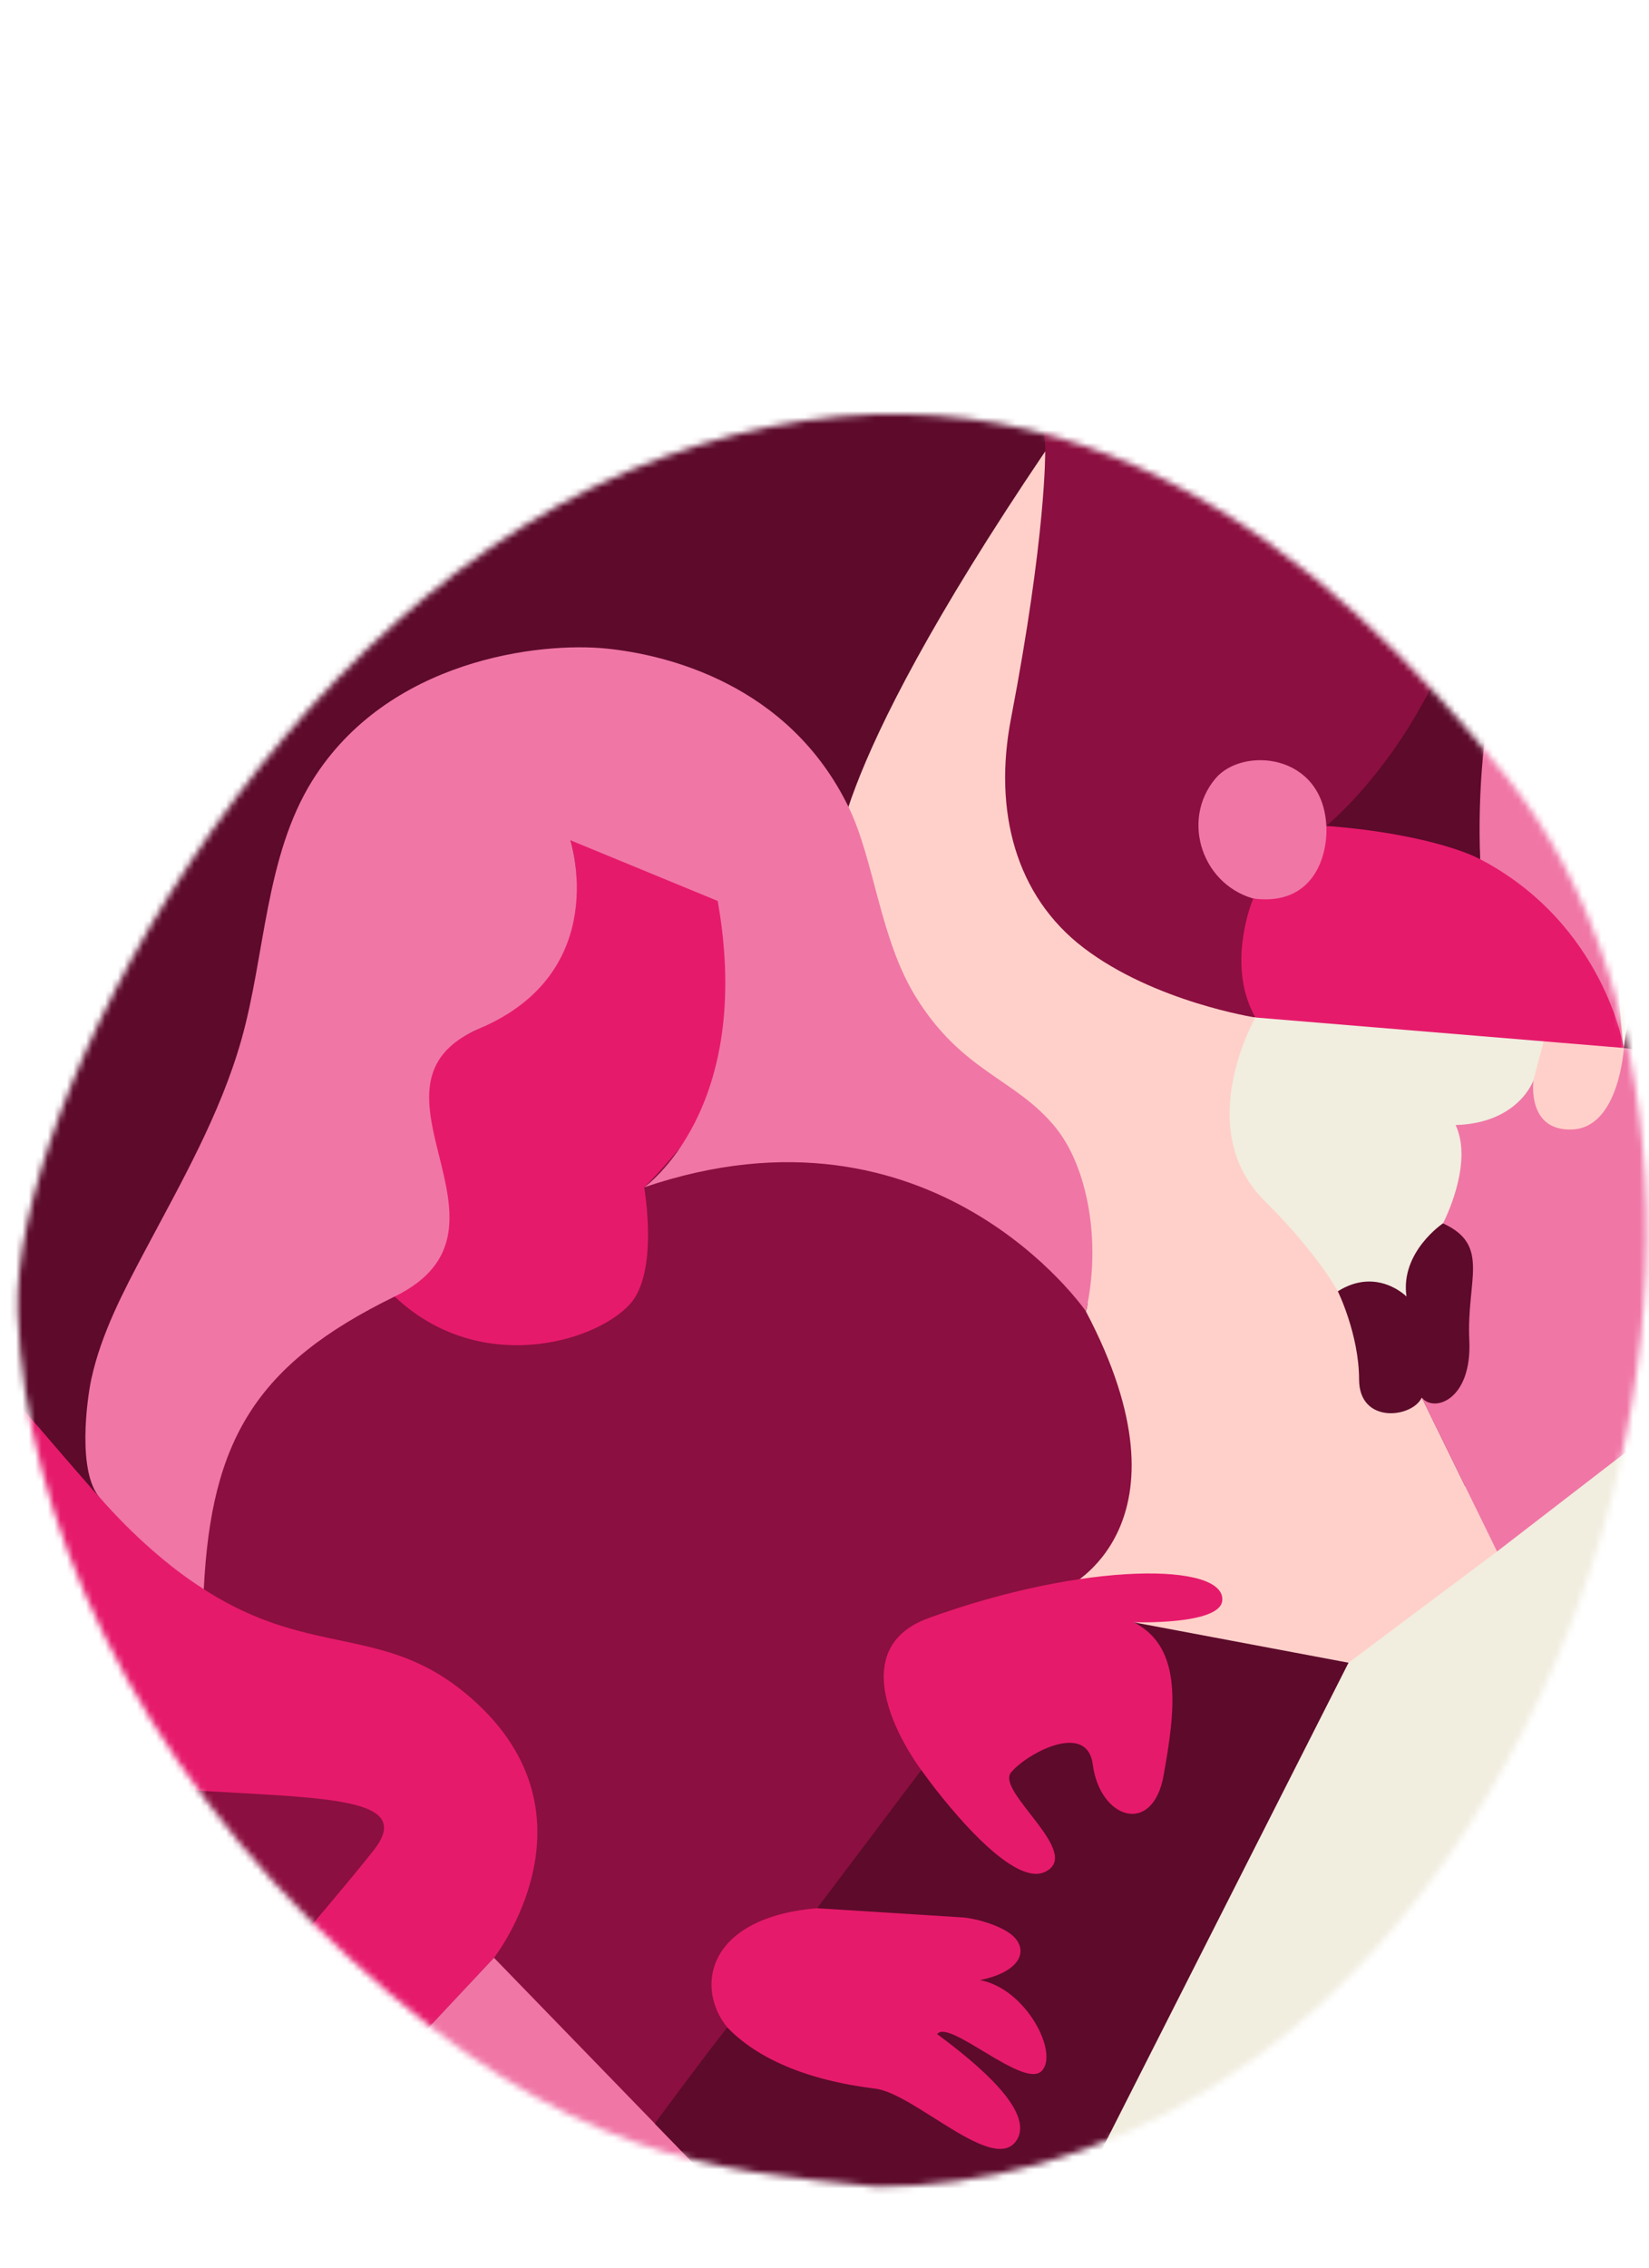
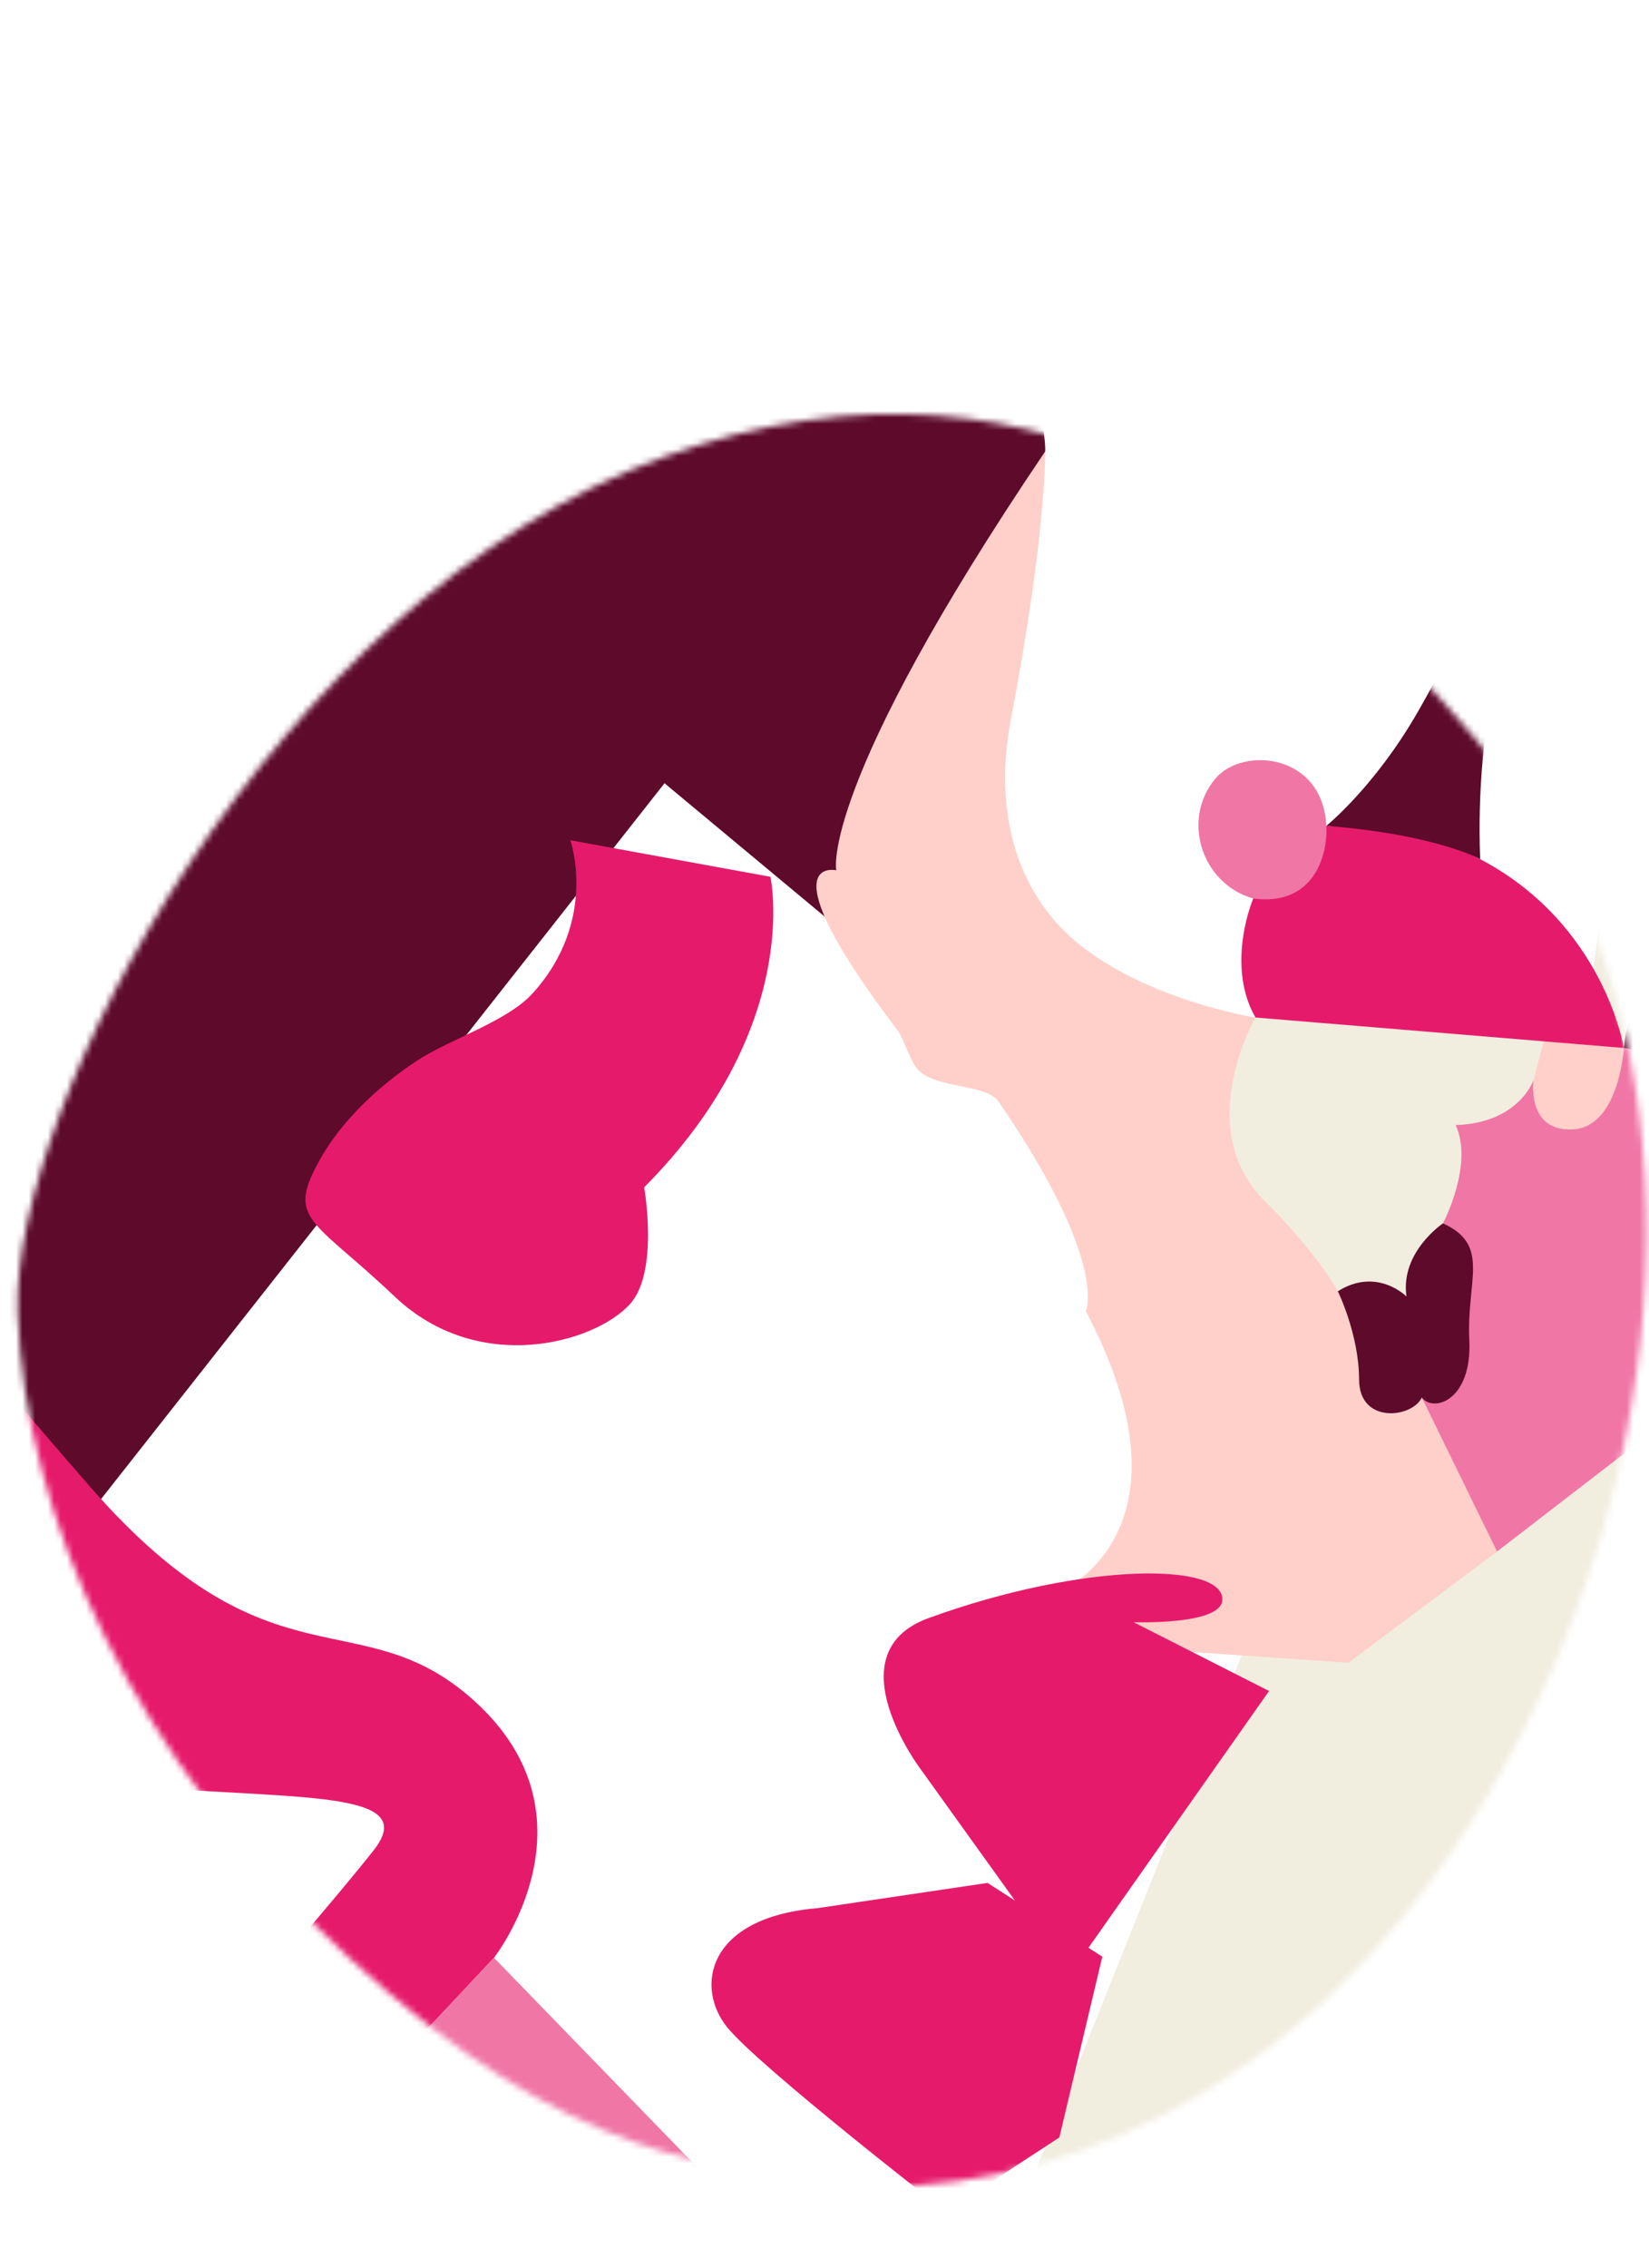
<svg xmlns="http://www.w3.org/2000/svg" width="259" height="356" viewBox="0 0 259 356" fill="none">
  <mask id="mask0_1387_11405" style="mask-type:alpha" maskUnits="userSpaceOnUse" x="2" y="64" width="257" height="280">
    <path fill-rule="evenodd" clip-rule="evenodd" d="M55.038 307.487C89.256 338.772 111.437 340.634 137.812 343.227C169.799 343.211 211.5 325.769 239.111 271.921C266.722 218.073 264.192 156.527 236.713 122.039C209.233 87.551 166.026 49.163 104.197 71.726C42.368 94.289 1.672 174.071 2.777 205.966C3.881 237.86 20.819 276.202 55.038 307.487Z" fill="#D8D8D8" />
  </mask>
  <g mask="url(#mask0_1387_11405)">
-     <path fill-rule="evenodd" clip-rule="evenodd" d="M-618.259 676.813L1007.98 595.972L950.955 -553.527L-675.281 -472.686L-618.259 676.813Z" fill="#8B0F40" />
    <path fill-rule="evenodd" clip-rule="evenodd" d="M256.678 166.868L226.023 151.544L182.612 163.703C182.612 163.703 190.388 213.543 190.777 213.523C191.166 213.504 246.182 209.659 246.182 209.659L256.678 166.868Z" fill="#F1EDDF" />
    <path fill-rule="evenodd" clip-rule="evenodd" d="M249.129 159.989L255.218 167.698L270.839 170.225C270.839 170.225 297.358 159.799 312.608 135.805C327.858 111.811 359.608 83.134 403.06 80.634C446.514 78.133 479.901 26.967 479.901 26.967C479.901 26.967 455.438 35.465 450.758 18.362C446.081 1.261 441.631 -20.85 421.563 -19.968C413.095 -19.595 407.223 -11.595 404.451 -3.482C400.578 7.859 398.046 21.096 378.441 22.734C364.607 23.889 360.123 23.674 341.977 30.105C323.831 36.536 295.937 36.112 295.937 36.112L257.282 101.764L249.129 159.989Z" fill="#F1EDDF" />
    <path fill-rule="evenodd" clip-rule="evenodd" d="M291.213 191.176L292.681 220.768L225.041 330.42L224.674 330.523L224.696 330.979L223.955 332.18L188.841 355.608L144.904 385.019L196.324 256.564L291.213 191.176Z" fill="#F1EDDF" />
    <path fill-rule="evenodd" clip-rule="evenodd" d="M-120.46 166.086L-117.729 181.824L-65.632 201.083L-26.056 199.116L13.398 238.423L104.373 122.933L133.147 146.875L164.164 70.842C164.164 70.842 164.663 60.305 154.654 50.379C147.691 43.475 128.591 40.535 128.591 40.535C128.591 40.535 143.812 25.592 152.178 8.965C159.752 -6.092 164.101 -22.081 162.833 -32.21C158.497 -66.846 105.847 -97.308 105.847 -97.308L92.525 -84.659C92.525 -84.659 41.083 -3.232 45.835 48.806C45.835 48.806 17.626 32.225 -16.453 53.304C-50.53 74.384 -28.018 65.439 -34.545 79.402C-48.665 109.608 -22.081 144.879 -39.264 164.725C-47.946 174.753 -64.853 177.632 -77.827 175.215C-92.987 172.393 -103.7 163.226 -103.7 163.226L-101.795 134.404L-120.46 166.086Z" fill="#5D0A2B" />
    <path fill-rule="evenodd" clip-rule="evenodd" d="M208.32 129.623C207.752 118.181 195.127 117.158 190.903 122.194C185.326 128.842 188.931 139.274 197.533 141.206C206.136 143.138 212.865 139.69 212.865 139.69L208.32 129.623Z" fill="#F076A6" />
    <path fill-rule="evenodd" clip-rule="evenodd" d="M243.284 160.277L238.31 179.265L259.716 182.09L253.723 159.758L243.284 160.277Z" fill="#FFD0C9" />
    <path fill-rule="evenodd" clip-rule="evenodd" d="M250.79 391.665C250.79 391.665 294.326 411.118 331.035 384.663C356.815 366.083 358.689 363.742 377.952 339.69C397.215 315.639 348.119 294.129 348.119 294.129L328.375 297.606L256.745 388.123L250.79 391.665Z" fill="#FFD0C9" />
    <path fill-rule="evenodd" clip-rule="evenodd" d="M128.344 299.498C110.954 300.974 109.148 311.965 114.232 318.208C119.313 324.45 148.579 347.122 148.579 347.122L166.388 335.479L173.136 307.108L155.107 295.529L128.344 299.498Z" fill="#E61A6B" />
    <path fill-rule="evenodd" clip-rule="evenodd" d="M52.519 585.465L8.898 536.275C8.898 536.275 29.449 525.183 28.392 514.158C27.334 503.133 15.749 495.989 -3.147 499.279C-22.044 502.567 -52.359 502.06 -49.053 458.93C-45.748 415.798 -10.485 378.799 44.228 342.848L154.13 458.899C154.13 458.899 139.889 473.705 151.85 495.265C151.85 495.265 106.23 488.134 82.322 527.589C58.413 567.046 52.519 585.465 52.519 585.465Z" fill="#E61A6B" />
    <path fill-rule="evenodd" clip-rule="evenodd" d="M257.441 387.302C257.441 387.302 254.389 405.099 238.215 419.665C220.544 435.579 184.614 445.385 173.061 449.569L224.673 330.523C224.673 330.523 235.354 374.301 257.441 387.302Z" fill="#E61A6B" />
-     <path fill-rule="evenodd" clip-rule="evenodd" d="M340.031 -9.025L341.972 30.101C341.972 30.101 319.947 38.53 312.513 63.47C307.741 79.478 290.375 65.911 285.798 77.998C282.895 85.664 288.355 94.808 288.139 101.251C287.682 114.815 279.172 111.398 265.896 121.44C262.584 123.945 257.444 129.206 255.89 135.147C252.29 148.918 255.399 166.927 255.399 166.927C255.399 166.927 254.458 147.955 232.828 138.294C232.828 138.294 224.715 81.332 264.713 47.44C304.71 13.549 340.031 -9.025 340.031 -9.025Z" fill="#F076A6" />
    <path fill-rule="evenodd" clip-rule="evenodd" d="M164.164 70.849C164.164 70.849 164.342 83.916 158.782 112.836C156.013 127.239 159.481 140.6 170.208 148.773C181.333 157.251 197.187 159.703 197.187 159.703C197.187 159.703 187.162 177.073 198.614 188.468C204.211 194.037 208.025 199.035 210.127 202.677C212.327 206.487 218.784 208.417 218.924 211.233C219.197 216.741 213.163 221.7 223.311 219.354L235.133 243.519L211.809 260.97L172.348 258.291L167.414 249.225C167.414 249.225 188.397 239.592 170.548 205.814C170.548 205.814 174.185 198.099 156.813 172.875C154.856 170.032 146.488 170.931 143.962 167.631C142.783 166.091 141.978 163.034 140.934 161.66C119.891 133.943 131.345 136.594 131.345 136.594C131.345 136.594 128.521 123.543 164.164 70.849Z" fill="#FFD0C9" />
    <path fill-rule="evenodd" clip-rule="evenodd" d="M9.291 263.758C5.622 267.999 -16.442 263.122 -33.592 252.779C-52.178 241.57 -65.572 224.182 -59.189 211.469C-53.138 199.416 -28.528 204.317 -13.945 220.736C1.397 238.01 14.319 257.946 9.291 263.758ZM74.312 266.797C56.478 250.874 42.721 265.86 14.412 233.649C3.437 221.161 -7.491 207.499 -15.951 201.04C-29.311 190.84 -43.655 192.414 -66.261 192.002C-103.182 191.33 -120.459 166.098 -120.459 166.098L-118.847 198.634C-65.331 200.486 -84.957 220.279 -61.112 249.7C-37.267 279.121 -0.141 278.78 24.116 280.583C48.372 282.387 65.871 281.266 58.691 290.404C51.513 299.543 28.161 326.294 28.161 326.294L44.223 342.842L77.591 307.275C77.591 307.275 94.906 285.182 74.312 266.797Z" fill="#E61A6B" />
    <path fill-rule="evenodd" clip-rule="evenodd" d="M224.679 330.522L188.846 355.607C188.846 355.607 170.233 397.119 123.999 427.085L154.13 458.901C154.13 458.901 157.404 453.958 173.066 449.568L224.679 330.522Z" fill="#F076A6" />
    <path fill-rule="evenodd" clip-rule="evenodd" d="M77.589 307.281L150.323 382.215C150.323 382.215 142.757 401.217 113.483 415.98L44.225 342.848L77.589 307.281Z" fill="#F076A6" />
    <path fill-rule="evenodd" clip-rule="evenodd" d="M89.581 131.879L121.008 137.618C121.008 137.618 126.219 161.192 101.174 186.355C101.174 186.355 103.553 199.666 98.916 204.719C93.309 210.832 75.115 215.934 61.989 203.495C48.864 191.055 44.803 191.509 50.441 181.662C53.583 176.171 59.03 170.724 65.51 166.47C70.653 163.095 79.648 160.32 83.626 155.944C94.035 144.498 89.581 131.879 89.581 131.879Z" fill="#E61A6B" />
    <path fill-rule="evenodd" clip-rule="evenodd" d="M144.703 277.822L167.877 310.087L199.325 265.408L178.055 254.617C178.055 254.617 191.528 255.08 191.965 251.27C192.658 245.213 170.415 245.044 145.851 253.962C130.695 259.467 144.703 277.822 144.703 277.822Z" fill="#E61A6B" />
    <path fill-rule="evenodd" clip-rule="evenodd" d="M235.131 243.516L291.648 199.977C291.648 199.977 283.28 167.971 255.049 164.482C255.049 164.482 254.336 176.905 247.021 177.269C239.706 177.633 240.856 169.54 240.856 169.54C240.856 169.54 238.579 176.279 228.629 176.583C231.524 182.757 226.642 192.012 226.642 192.012C226.642 192.012 223.635 208.522 223.309 219.352L235.131 243.516Z" fill="#F076A6" />
    <path fill-rule="evenodd" clip-rule="evenodd" d="M197.189 159.7L255.053 164.483C255.053 164.483 251.939 145.049 232.481 134.851C225.787 131.341 220.702 130.258 208.32 129.623C208.565 134.554 206.159 142.262 196.833 141.024C195.349 144.788 193.365 153.028 197.189 159.7Z" fill="#E61A6B" />
    <path fill-rule="evenodd" clip-rule="evenodd" d="M291.649 199.976C291.649 199.976 292.436 165.534 312.601 135.802C312.601 135.802 301.568 142.168 288.863 143.803C274.106 145.705 257.236 144.135 255.051 164.481C255.051 164.481 281.43 167.304 291.649 199.976Z" fill="#5D0A2B" />
    <path fill-rule="evenodd" clip-rule="evenodd" d="M224.678 330.523C224.678 330.523 255.35 340.577 282.836 307.471C310.323 274.365 291.653 199.977 291.653 199.977L224.678 330.523Z" fill="#5D0A2B" />
    <path fill-rule="evenodd" clip-rule="evenodd" d="M-140.155 -121.867L-160.83 -123.5C-160.83 -123.5 -176.889 -114.702 -203.281 -97.128C-227.361 -81.091 -262.212 -63.084 -253.005 -31.356C-244.014 -0.378 -191.895 -6.41 -152.971 -26.369C-114.046 -46.327 -86.585 -31.834 -105.417 -1.356C-124.25 29.12 -122.078 58.918 -82.005 66.398C-42.756 73.725 -16.458 53.306 -16.458 53.306L12.186 18.404L-2.255 17.721C-2.255 17.721 -9.521 24.325 -31.555 26.39C-31.555 26.39 -33.08 35.442 -42.769 37.281C-53.475 39.312 -57.51 25.408 -57.51 25.408C-57.51 25.408 -62.15 29.16 -70.408 32.111C-79.005 35.182 -86.864 34.692 -86.864 34.692C-86.864 34.692 -87.955 36.082 -88.82 37.779C-89.683 39.477 -90.52 42.109 -85.879 43.471C-81.919 44.633 -78.727 46.054 -80.042 49.905C-82.352 56.659 -97.443 53.483 -99.669 45.768C-101.895 38.053 -98.045 30.252 -98.045 30.252C-98.045 30.252 -102.18 27.445 -96.222 17.004C-96.222 17.004 -106.364 3.526 -93.478 -14.623C-83.14 -29.183 -80.354 -29.616 -80.354 -29.616C-80.354 -29.616 -86.286 -30.383 -86.965 -38.425C-87.459 -44.284 -84.717 -47.586 -80.459 -48.962C-81.805 -55.031 -93.378 -70.745 -118.242 -67.114C-155.68 -61.646 -164.464 -37.449 -198.317 -40.352C-209.522 -41.313 -215.302 -49.335 -216.313 -54.627C-217.616 -61.45 -214.153 -73.728 -198.09 -77.959C-171.651 -84.923 -138.794 -94.425 -140.155 -121.867Z" fill="#5D0A2B" />
-     <path fill-rule="evenodd" clip-rule="evenodd" d="M14.365 216.347C15.919 209.304 19.334 202.789 22.698 196.447C28.405 185.687 34.588 174.938 37.915 163.186C41.669 149.924 41.629 134.429 49.051 122.524C60.922 103.48 84.8 100.711 95.34 101.802C104.69 102.77 123.845 107.326 133.266 126.638C137.341 134.992 138.164 147.265 143.828 156.451C151.179 168.373 159.621 169.275 165.872 177.067C170.786 183.195 173.047 194.913 170.555 205.81C170.555 205.81 146.562 170.897 101.176 186.354C101.176 186.354 118.552 174.239 112.724 141.407L89.583 131.878C89.583 131.878 96.266 152.475 75.368 161.402C54.469 170.329 83.907 192.797 61.992 203.493C40.077 214.19 33.17 226.123 32.006 249.428C26.61 246.024 20.798 240.889 15.661 235.05C12.129 231.033 13.63 219.683 14.365 216.347Z" fill="#F076A6" />
-     <path fill-rule="evenodd" clip-rule="evenodd" d="M211.807 260.97L150.319 382.222L102.842 333.31C102.842 333.31 110.117 323.405 114.231 318.214C118.828 322.972 126.444 326.462 137.469 327.82C143.745 328.593 156.298 341.56 159.74 335.815C162.417 331.35 153.557 323.953 147.196 319.267C148.956 316.767 160.682 327.802 163.556 325.099C166.43 322.396 161.221 312.114 153.91 310.785C160.005 309.552 161.51 306.432 159.355 304.097C157.706 302.309 153.218 301.072 151.158 300.942C141.654 300.344 128.343 299.503 128.343 299.503L144.696 277.826C144.696 277.826 158.062 296.719 164.146 293.795C170.23 290.874 156.305 281.154 158.812 278.171C161.322 275.188 170.746 270.098 171.639 276.95C172.757 285.527 181.077 288.212 182.774 278.599C184.471 268.987 186.042 258.613 178.049 254.622L211.807 260.97Z" fill="#5D0A2B" />
    <path fill-rule="evenodd" clip-rule="evenodd" d="M220.909 203.492C220.909 203.492 216.282 198.801 210.128 202.672C210.128 202.672 213.454 209.439 213.464 216.509C213.472 223.579 221.827 222.551 223.311 219.349C225.177 221.746 231.233 219.794 230.776 210.324C230.32 200.855 234.162 195.451 226.643 192.01C226.643 192.01 219.896 196.519 220.909 203.492Z" fill="#5D0A2B" />
    <path fill-rule="evenodd" clip-rule="evenodd" d="M208.321 129.62C208.321 129.62 215.905 123.521 222.665 111.772C231.429 96.54 241.009 73.457 253.605 58.836C253.605 58.836 230.767 90.95 232.482 134.848C232.482 134.848 225.586 130.983 208.321 129.62Z" fill="#5D0A2B" />
    <path fill-rule="evenodd" clip-rule="evenodd" d="M-54.553 221.502C-63.19 226.997 -67.669 238.165 -65.176 247.99C-64.077 252.323 -61.787 256.304 -60.823 260.669C-59.86 265.034 -60.629 270.284 -64.382 272.792C-66.094 273.938 -68.185 274.353 -70.131 275.049C-80.649 278.812 -86.169 292.403 -81.188 302.271C-78.367 307.86 -72.713 312.648 -73.165 318.879C-73.59 324.73 -80.209 326.947 -84.708 330.79C-87.235 332.947 -91.979 336.918 -90.678 344.142C-90.037 347.7 -85.15 351.452 -83.494 351.643C-71.126 353.073 -44.904 361.674 -60.303 383.377C-65.241 390.335 -64.231 397.307 -62.711 405.66C-26.872 394.393 -15.415 391.113 -15.415 391.113C-15.415 391.113 -24.414 383.666 -23.901 375.605C-23.251 365.361 -14.21 357.898 -6.184 351.356C1.843 344.814 10.286 336.193 9.065 326.002C7.53 313.18 -8.912 304.16 -6.499 291.465C-5.284 285.069 0.713 279.917 0.5 273.418C0.307 267.568 -4.877 263.133 -10.063 260.296C-15.249 257.462 -21.104 255.24 -24.697 250.587C-31.755 241.439 -22.304 228.329 -27.43 221.645C-32.739 214.721 -48.573 217.698 -54.553 221.502Z" fill="#F076A6" />
  </g>
</svg>